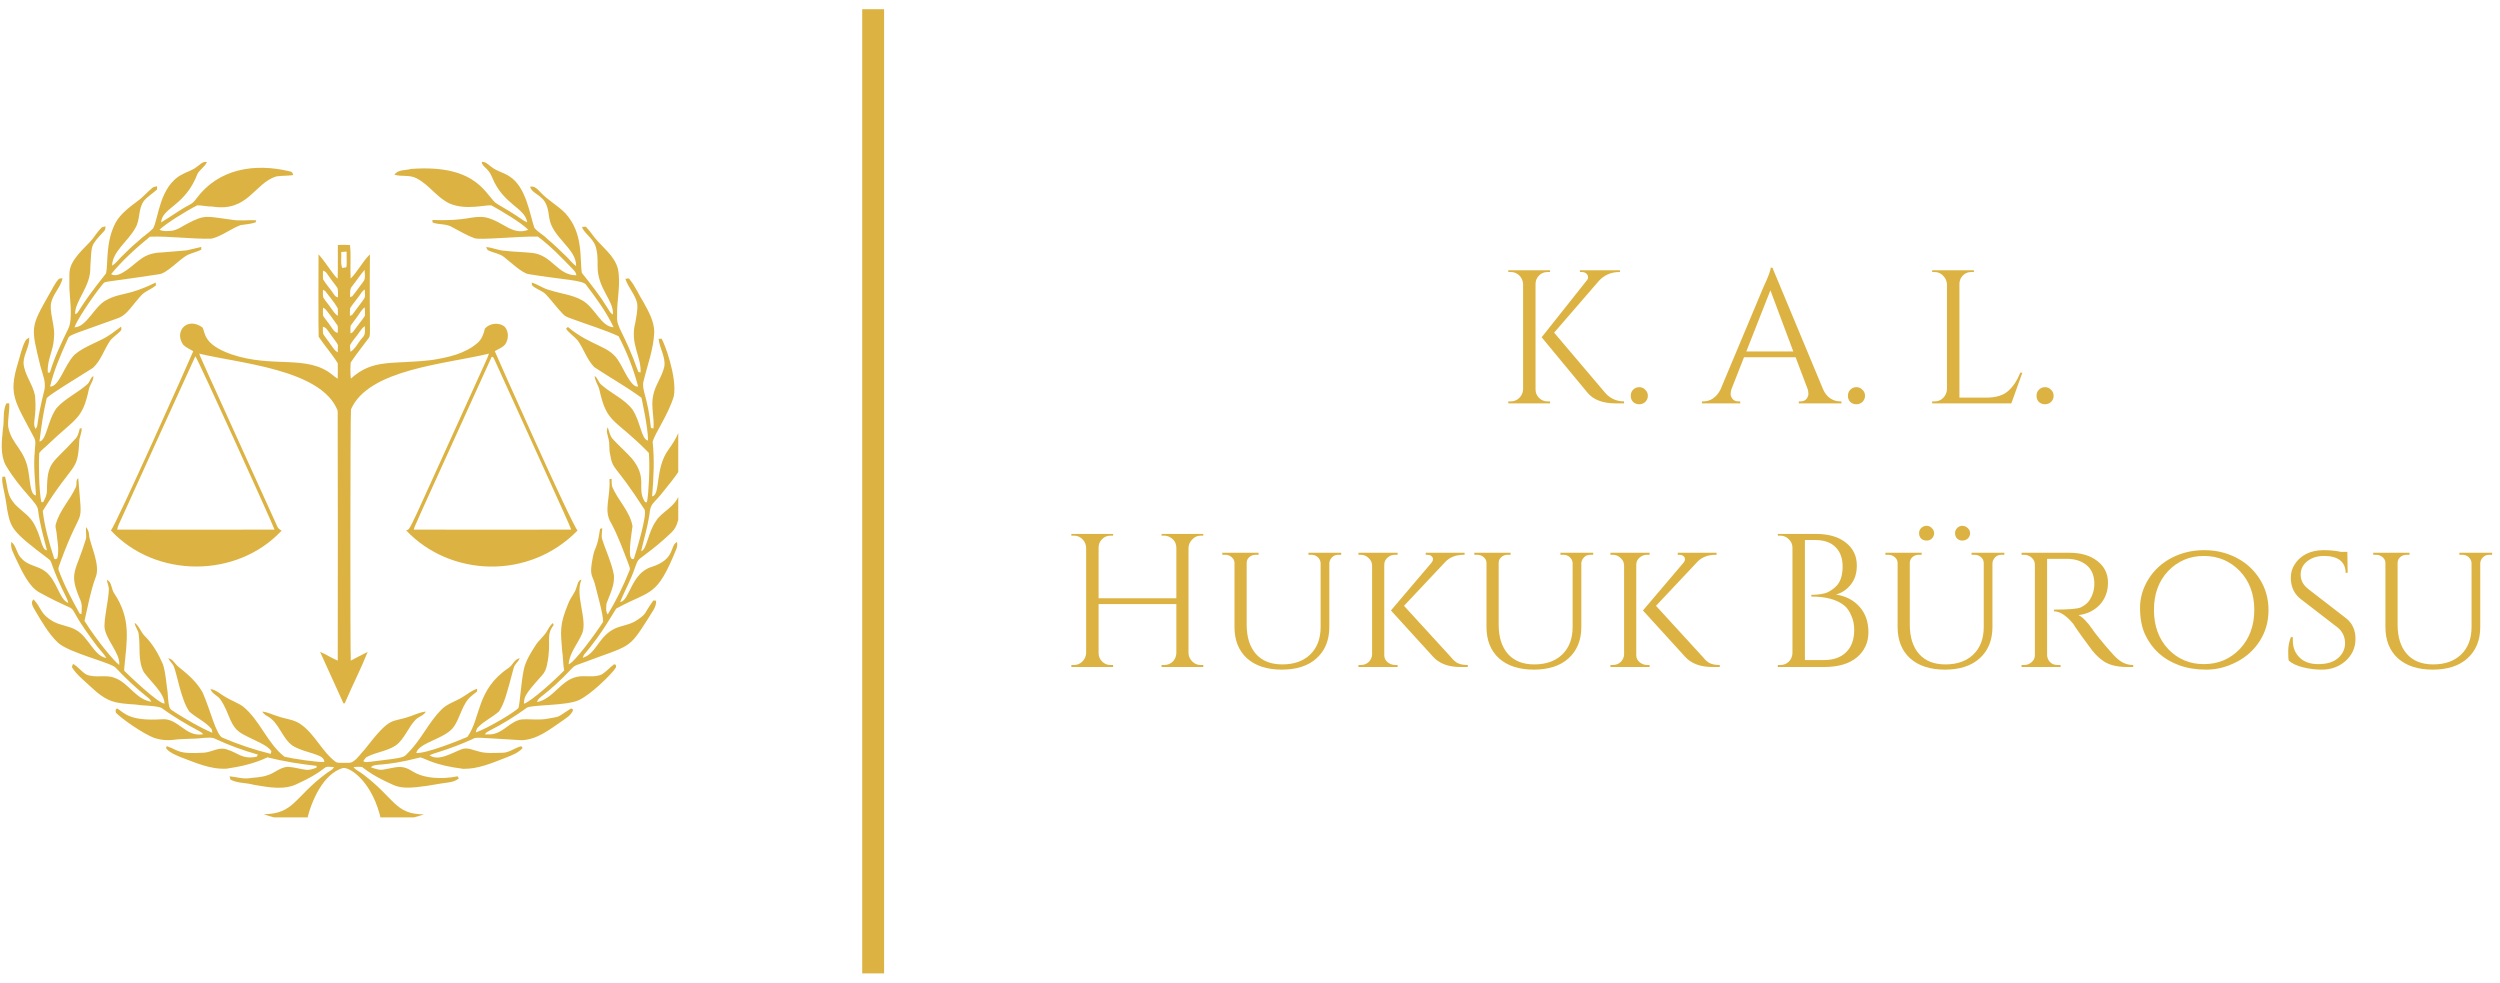
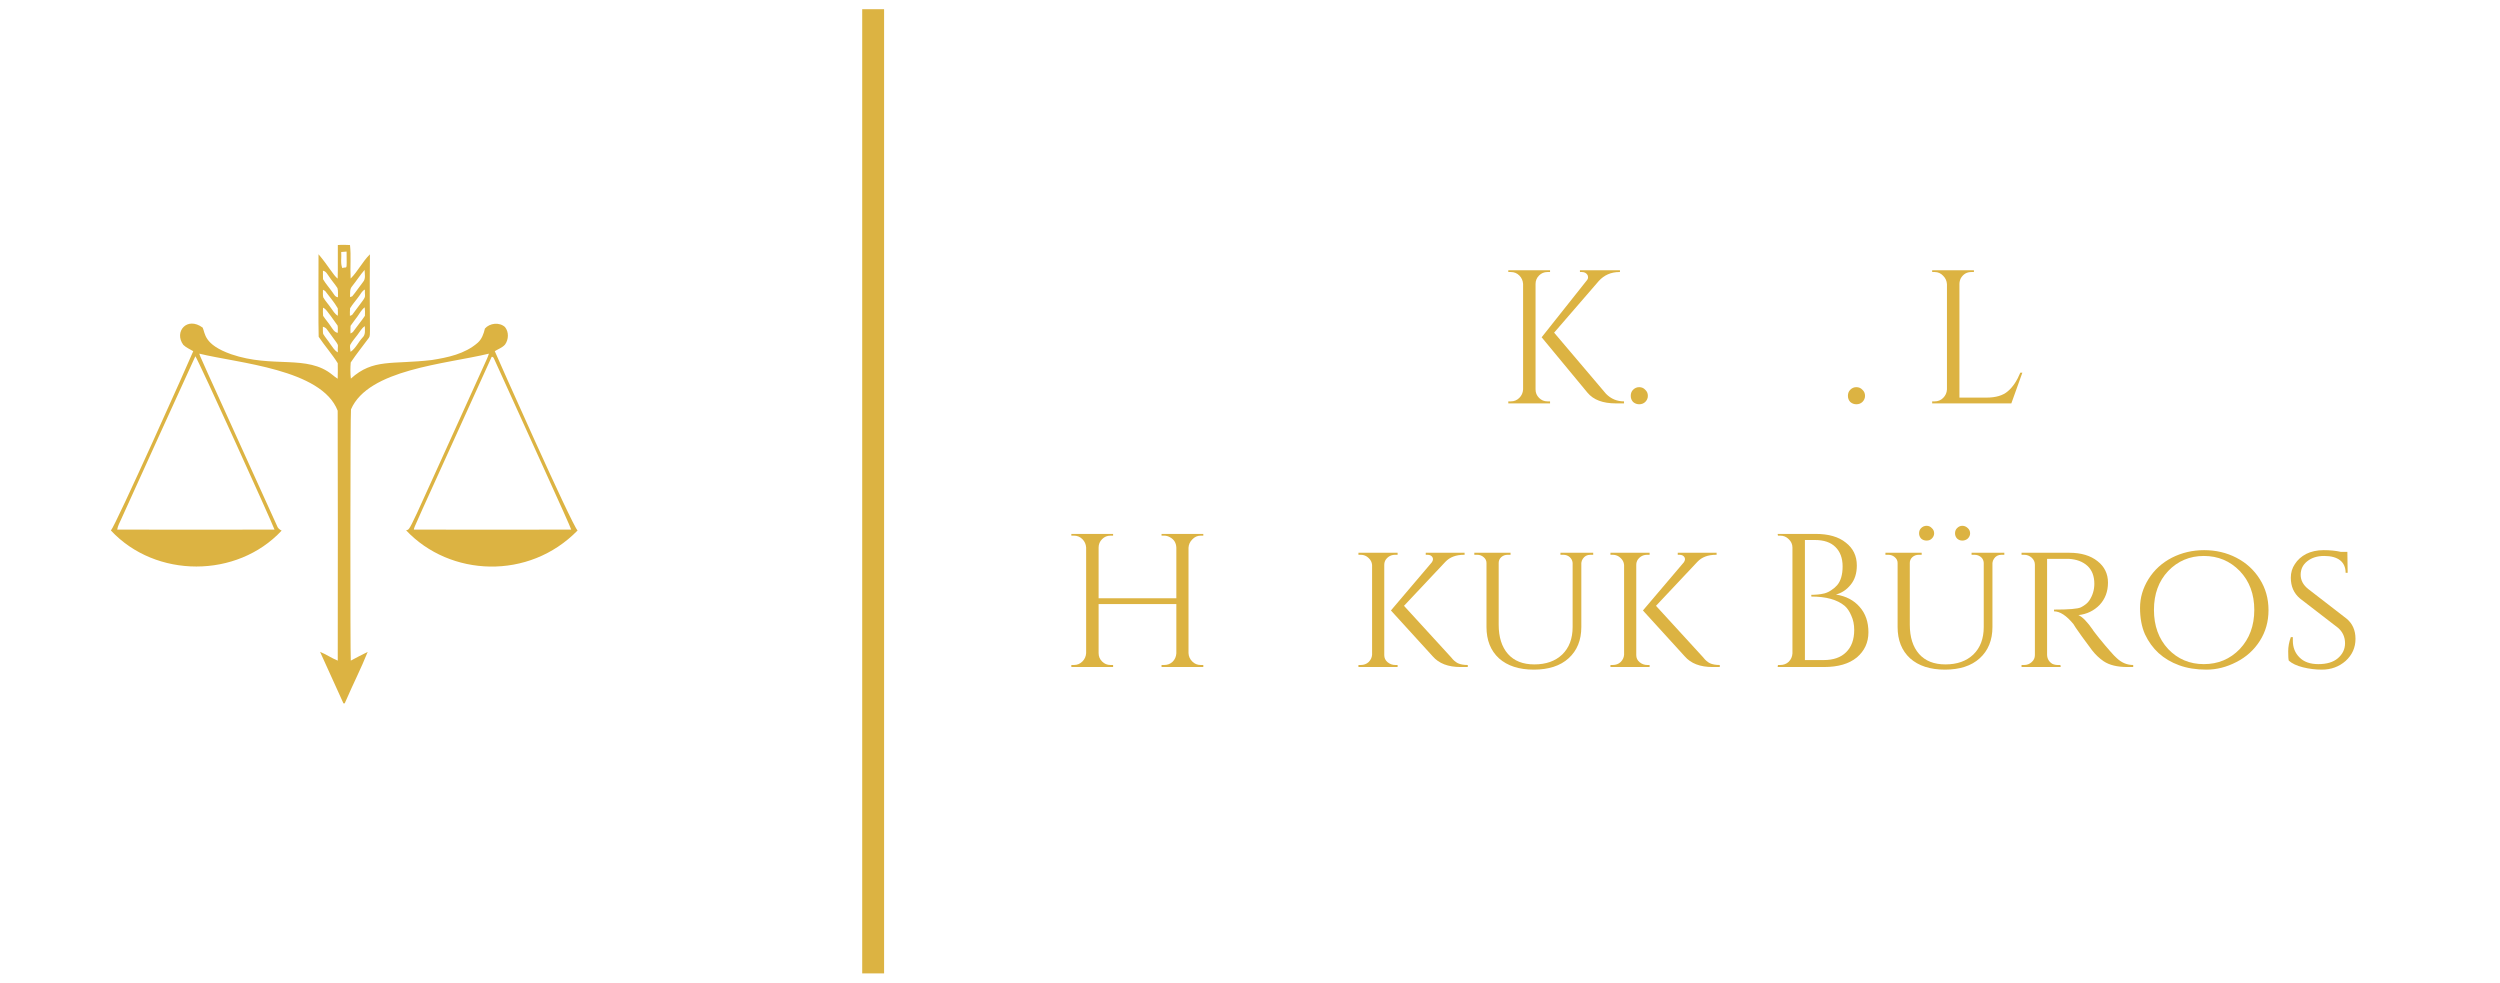
<svg xmlns="http://www.w3.org/2000/svg" zoomAndPan="magnify" preserveAspectRatio="xMidYMid meet" version="1.0" viewBox="0.15 29.16 134.7 52.95">
  <defs>
    <g />
    <clipPath id="5c364e99a2">
      <path d="M 0.148 37.832 L 36.695 37.832 L 36.695 73.203 L 0.148 73.203 Z M 0.148 37.832 " clip-rule="nonzero" />
    </clipPath>
    <clipPath id="4e7c43a29c">
      <path d="M 128 58 L 134.852 58 L 134.852 66 L 128 66 Z M 128 58 " clip-rule="nonzero" />
    </clipPath>
  </defs>
  <g clip-path="url(#5c364e99a2)">
-     <path fill="#dcb342" d="M 10.758 38.145 C 10.926 38.035 11.074 37.836 11.301 37.891 C 11.184 38.148 10.922 38.289 10.789 38.531 C 10.125 40.273 8.891 40.328 8.828 41.145 C 9.332 40.848 9.801 40.488 10.324 40.215 C 10.492 40.137 10.633 40.008 10.734 39.855 C 11.914 38.258 13.855 37.926 15.785 38.398 C 15.891 38.41 15.926 38.504 15.949 38.594 C 15.648 38.637 15.344 38.621 15.047 38.664 C 13.848 39.02 13.527 40.602 11.586 40.289 C 11.316 40.297 11.051 40.219 10.781 40.223 C 10.199 40.512 9.02 41.25 8.746 41.539 C 8.941 41.641 9.168 41.609 9.379 41.598 C 9.711 41.559 9.977 41.344 10.266 41.199 C 11.219 40.699 11.281 40.828 12.562 40.988 C 13.023 41.082 13.496 41.004 13.957 41.027 C 13.949 41.055 13.934 41.113 13.922 41.141 C 13.66 41.234 13.383 41.246 13.113 41.289 C 12.57 41.492 12.109 41.883 11.543 42.02 C 10.434 42.047 9.332 41.875 8.227 41.914 C 7.477 42.527 6.754 43.18 6.137 43.93 C 6.59 44.219 7.391 43.332 7.758 43.102 C 8.074 42.867 8.473 42.77 8.859 42.762 C 10.832 42.59 9.773 42.73 10.996 42.465 C 10.992 42.504 10.992 42.578 10.992 42.617 C 10.75 42.734 10.488 42.789 10.246 42.902 C 9.801 43.145 9.16 43.879 8.727 43.934 C 5.484 44.434 5.867 44.273 5.668 44.492 C 5.039 45.266 4.25 46.496 4.164 46.797 C 4.812 46.789 5.238 45.66 5.867 45.336 C 6.656 44.898 7.012 45.137 8.535 44.383 C 8.543 44.422 8.551 44.496 8.555 44.531 C 8.316 44.75 7.98 44.832 7.762 45.074 C 7.25 45.633 7.008 46.105 6.547 46.289 C 3.703 47.32 3.918 47.168 3.777 47.484 C 3.41 48.297 3.051 49.121 2.848 49.988 C 3.34 50.008 3.609 48.84 4.164 48.273 C 4.742 47.773 5.512 47.598 6.129 47.16 C 6.316 47.031 6.488 46.887 6.676 46.758 C 6.68 46.836 6.719 46.926 6.648 46.984 C 6.469 47.191 6.211 47.324 6.059 47.555 C 5.75 48.02 5.582 48.59 5.164 48.977 C 4.383 49.48 2.855 50.387 2.668 50.613 C 2.48 51.379 2.375 52.164 2.277 52.949 C 2.66 52.902 2.711 51.797 3.203 51.141 C 3.676 50.609 4.352 50.324 4.871 49.848 C 5.004 49.727 5.012 49.512 5.18 49.422 C 5.199 49.688 4.984 49.887 4.938 50.137 C 4.586 51.793 4.23 51.672 2.734 53.113 C 2.582 53.266 2.395 53.387 2.266 53.566 C 2.227 54.074 2.246 55.625 2.379 56.215 L 2.473 56.215 C 2.586 56.023 2.684 55.809 2.68 55.582 C 2.688 53.98 2.992 54.16 4.16 52.855 C 4.34 52.703 4.395 52.469 4.445 52.254 C 4.473 52.246 4.52 52.23 4.543 52.223 C 4.578 52.48 4.418 52.707 4.418 52.961 C 4.332 54.641 4.129 53.996 2.453 56.691 C 2.555 57.555 2.797 58.402 3.062 59.23 C 3.082 59.34 3.254 59.277 3.25 59.188 C 3.34 58.742 3.234 58.293 3.195 57.848 C 3.18 57.695 3.102 57.535 3.164 57.383 C 3.367 56.648 3.926 56.094 4.234 55.41 C 4.312 55.262 4.207 55.023 4.367 54.93 C 4.602 57.895 4.633 56.059 3.363 59.562 C 3.336 59.66 3.277 59.762 3.305 59.863 C 3.602 60.684 4.02 61.457 4.441 62.219 C 4.465 62.227 4.512 62.242 4.535 62.25 C 4.559 61.992 4.586 61.719 4.473 61.477 C 3.832 59.988 4.227 60.016 4.773 58.223 C 4.832 58.004 4.746 57.777 4.797 57.559 C 4.879 57.684 4.945 57.82 4.949 57.973 C 4.984 58.48 5.59 59.598 5.301 60.273 C 5.02 61.031 4.887 61.832 4.703 62.613 C 5.336 63.629 6.316 64.812 6.574 64.988 C 6.641 64.34 5.801 63.59 5.777 62.902 C 5.793 62.258 5.973 61.625 6.012 60.98 C 6.039 60.777 5.93 60.594 5.906 60.395 C 6.176 60.52 6.145 60.883 6.289 61.105 C 7.23 62.508 6.988 63.633 6.852 65.094 C 6.855 65.172 6.805 65.277 6.883 65.34 C 7.121 65.574 8.695 67.078 9.012 67.07 C 9.02 66.516 8.234 65.852 7.898 65.375 C 7.562 64.742 7.723 64.004 7.621 63.324 C 7.605 63.102 7.418 62.941 7.41 62.719 C 7.664 62.902 7.738 63.234 7.965 63.445 C 8.395 63.871 8.695 64.41 8.934 64.961 C 9.082 65.441 9.102 65.945 9.18 66.441 C 9.246 67.516 9.305 67.324 9.609 67.559 C 10.246 67.957 10.898 68.344 11.59 68.645 C 11.57 68.57 11.586 68.48 11.531 68.418 C 11.203 68.035 10.723 67.836 10.355 67.504 C 9.914 66.898 9.691 65.488 9.508 65.047 C 9.426 64.898 9.297 64.781 9.215 64.633 C 9.426 64.652 9.535 64.855 9.668 64.996 C 9.828 65.184 10.625 65.66 11.074 66.484 C 11.484 67.406 11.793 68.77 12.145 68.91 C 12.984 69.266 13.852 69.562 14.738 69.777 C 14.746 69.742 14.762 69.672 14.773 69.637 C 14.551 69.281 13.852 69.066 13.207 68.703 C 12.504 68.309 12.551 67.617 12.039 66.867 C 11.898 66.633 11.578 66.559 11.488 66.285 C 11.805 66.328 12.031 66.574 12.305 66.719 C 12.609 66.906 12.953 67.02 13.246 67.227 C 14.164 67.977 14.543 69.195 15.473 69.93 C 15.848 70.027 17.355 70.258 17.625 70.211 C 17.621 69.762 16.648 69.773 15.938 69.352 C 15.324 68.941 15.203 68.074 14.531 67.734 C 14.43 67.676 14.34 67.598 14.277 67.5 C 14.57 67.523 14.832 67.672 15.113 67.75 C 15.512 67.898 15.961 67.918 16.32 68.16 C 17.117 68.695 17.484 69.656 18.254 70.223 C 18.383 70.285 18.535 70.25 18.676 70.262 C 18.844 70.246 19.039 70.301 19.18 70.184 C 19.438 70.02 19.59 69.75 19.801 69.539 C 21.254 67.664 21.191 68.137 22.25 67.754 C 22.531 67.66 22.801 67.527 23.094 67.5 C 22.984 67.715 22.715 67.766 22.551 67.93 C 22.141 68.344 21.965 68.949 21.492 69.312 C 21.031 69.629 20.453 69.676 19.961 69.922 C 19.848 69.965 19.789 70.074 19.723 70.168 C 19.855 70.273 20.023 70.195 20.176 70.195 C 22.098 69.965 21.875 69.969 22.133 69.723 C 22.836 69.031 23.234 68.094 23.93 67.395 C 24.242 67.078 24.684 66.957 25.055 66.73 C 25.32 66.574 25.559 66.363 25.859 66.27 C 25.859 66.305 25.855 66.383 25.852 66.418 C 25.625 66.598 25.375 66.77 25.238 67.031 C 24.988 67.422 24.887 67.887 24.629 68.277 C 24.203 68.965 22.715 69.152 22.578 69.73 C 23.078 69.777 24.844 69.078 25.336 68.863 C 26.07 67.832 25.805 66.324 27.547 65.152 C 27.777 65.008 27.859 64.668 28.156 64.629 C 28.074 64.82 27.879 64.945 27.828 65.148 C 27.438 66.609 27.328 67.047 27.039 67.488 C 26.684 67.812 26.215 68.008 25.887 68.367 C 25.824 68.438 25.809 68.535 25.785 68.625 C 26.484 68.379 27.945 67.488 28.086 67.301 C 28.168 67.027 28.219 65.984 28.367 65.258 C 28.465 64.785 28.727 64.367 28.984 63.965 C 29.168 63.656 29.48 63.441 29.648 63.121 C 29.723 62.977 29.816 62.836 29.941 62.727 C 29.953 62.754 29.973 62.809 29.98 62.84 C 29.527 63.43 29.891 63.715 29.625 64.973 C 29.586 65.203 29.484 65.422 29.32 65.59 C 28.359 66.645 28.402 66.738 28.379 67.078 C 28.77 66.957 30.043 65.805 30.551 65.281 C 30.473 64.934 30.5 64.574 30.438 64.227 C 30.363 63.18 30.273 62.863 30.781 61.645 C 30.898 61.348 31.133 61.109 31.215 60.797 C 31.281 60.648 31.285 60.422 31.48 60.391 C 31.117 61.215 31.809 62.531 31.523 63.277 C 31.293 63.84 30.832 64.324 30.789 64.953 C 31.102 64.852 32.238 63.305 32.645 62.664 C 32.66 62.285 32.289 60.992 32.254 60.828 C 32.086 60.043 31.863 60.312 32.102 59.125 C 32.211 58.586 32.328 58.75 32.48 57.656 C 32.512 57.645 32.566 57.625 32.598 57.617 C 32.598 57.809 32.543 58 32.59 58.191 C 32.785 58.824 33.086 59.426 33.215 60.078 C 33.309 60.645 33.012 61.164 32.828 61.68 C 32.816 61.875 32.77 62.098 32.895 62.266 C 33.352 61.52 33.734 60.73 34.059 59.918 C 34.129 59.789 34.043 59.656 34.008 59.531 C 33.727 58.805 33.461 58.062 33.094 57.371 C 32.641 56.66 33.051 56.012 32.988 54.977 C 33.016 54.969 33.074 54.961 33.105 54.957 C 33.109 55.086 33.102 55.215 33.121 55.344 C 33.418 56.102 34.086 56.688 34.23 57.508 C 34.184 57.922 33.898 59.449 34.301 59.273 C 34.398 58.969 35.062 56.852 34.867 56.598 C 33.246 54.074 33.184 54.566 33.02 53.629 C 32.957 53.363 33.008 53.086 32.941 52.824 C 32.902 52.613 32.785 52.391 32.895 52.184 C 32.977 52.398 33.004 52.645 33.168 52.816 C 33.5 53.18 33.875 53.504 34.203 53.871 C 35.066 54.93 34.445 55.457 34.875 56.16 C 34.902 56.223 34.945 56.242 35.008 56.211 C 35.094 55.809 35.18 54.32 35.109 53.562 C 33.266 51.668 32.863 52.043 32.449 50.176 C 32.391 49.914 32.203 49.695 32.191 49.418 C 32.371 49.531 32.387 49.766 32.551 49.891 C 33.086 50.367 33.789 50.648 34.23 51.227 C 34.672 51.902 34.707 52.848 35.066 52.895 C 35.07 52.176 34.719 50.652 34.715 50.594 C 33.898 49.992 33.008 49.5 32.168 48.941 C 31.77 48.531 31.605 47.965 31.281 47.508 C 31.082 47.281 30.828 47.117 30.648 46.875 C 30.68 46.84 30.715 46.809 30.746 46.777 C 32.074 47.875 33.012 47.746 33.523 48.684 C 33.719 48.961 34.152 50.066 34.531 49.984 C 34.289 49.047 33.926 48.137 33.48 47.277 C 32.703 46.918 31.871 46.676 31.066 46.375 C 30.871 46.297 30.641 46.254 30.492 46.09 C 30.164 45.758 29.891 45.371 29.57 45.031 C 29.375 44.828 29.086 44.754 28.863 44.578 C 28.797 44.539 28.812 44.449 28.797 44.383 C 29.137 44.48 29.426 44.715 29.773 44.793 C 30.344 44.98 30.961 45.035 31.496 45.328 C 32.219 45.723 32.52 46.762 33.211 46.793 C 32.824 45.973 32.277 45.23 31.73 44.508 C 31.582 44.25 30.496 44.238 28.629 43.93 C 28.273 43.871 27.676 43.297 27.301 43.004 C 27.062 42.816 26.75 42.789 26.48 42.66 C 26.398 42.629 26.371 42.543 26.34 42.473 C 26.691 42.492 27.016 42.664 27.367 42.672 C 27.867 42.734 28.371 42.734 28.871 42.793 C 29.918 42.938 30.195 43.996 31.199 43.992 C 31.203 43.852 31.094 43.754 31.008 43.656 C 30.41 43.043 29.816 42.418 29.129 41.906 C 27.977 41.891 25.996 42.109 25.707 41.992 C 25.297 41.844 24.926 41.613 24.539 41.414 C 24.219 41.203 23.812 41.277 23.461 41.152 C 23.457 41.117 23.449 41.047 23.445 41.012 C 25.371 41.086 25.531 40.758 26.316 40.871 C 27.289 41.098 27.734 41.863 28.613 41.543 C 28.285 41.18 27.055 40.461 26.629 40.227 C 26.348 40.18 25.258 40.508 24.371 40.125 C 23.684 39.801 23.266 39.105 22.59 38.766 C 22.223 38.566 21.793 38.691 21.402 38.574 C 21.598 38.281 22.004 38.348 22.301 38.262 C 26.035 37.984 26.348 39.84 26.957 40.16 C 27.41 40.422 27.855 40.688 28.281 40.988 C 28.367 41.051 28.457 41.102 28.555 41.137 C 28.445 40.352 27.262 40.188 26.668 38.719 C 26.461 38.188 26.125 38.168 26.105 37.879 C 26.328 37.863 26.469 38.047 26.637 38.16 C 26.922 38.391 27.293 38.453 27.594 38.66 C 28.496 39.211 28.699 40.727 28.941 41.434 C 29.129 41.672 29.418 41.801 29.625 42.02 C 30.004 42.332 30.355 42.684 30.711 43.023 C 30.867 43.184 31.004 43.367 31.191 43.496 C 31.219 42.551 29.895 41.969 29.742 40.887 C 29.691 40.496 29.629 40.051 29.293 39.797 C 29.102 39.602 28.789 39.5 28.711 39.223 C 28.977 39.156 29.141 39.391 29.305 39.555 C 29.695 39.961 30.203 40.234 30.598 40.637 C 31.609 41.719 31.379 43.156 31.5 43.863 C 31.984 44.469 32.465 45.074 32.871 45.734 C 32.961 45.867 33.02 46.031 33.176 46.105 C 33.219 45.32 32.348 44.727 32.348 43.508 C 32.352 43.129 32.352 42.742 32.223 42.383 C 32.074 41.98 31.547 41.652 31.516 41.383 C 31.582 41.379 31.648 41.375 31.715 41.375 C 31.875 41.543 32.023 41.73 32.156 41.922 C 32.594 42.48 33.238 42.91 33.438 43.621 C 33.621 44.465 33.371 45.324 33.402 46.176 C 33.344 46.816 33.754 46.98 34.543 49.199 C 34.574 49.207 34.633 49.223 34.664 49.23 C 34.711 48.363 34.078 47.684 34.383 46.531 C 34.438 46.188 34.527 45.836 34.477 45.484 C 34.359 45.008 33.996 44.645 33.844 44.184 C 33.914 44.184 34.016 44.125 34.066 44.199 C 34.383 44.582 34.57 45.047 34.832 45.461 C 35.102 45.953 35.395 46.469 35.402 47.047 C 35.367 47.973 35.027 48.844 34.816 49.734 C 34.715 50.164 35.062 50.594 35.223 52.215 C 35.254 52.223 35.324 52.242 35.359 52.25 C 35.414 51.652 35.211 51.055 35.344 50.461 C 35.449 49.91 35.828 49.453 35.945 48.902 C 36.02 48.379 35.68 47.922 35.637 47.41 C 35.676 47.41 35.758 47.41 35.797 47.41 C 35.941 47.617 36.641 49.461 36.457 50.504 C 36.152 51.527 35.43 52.5 35.316 52.965 C 35.418 53.945 35.367 54.93 35.285 55.902 C 35.746 55.859 35.426 54.383 36.168 53.387 C 37.176 51.977 36.652 51.93 36.75 50.887 C 36.789 50.887 36.863 50.895 36.902 50.898 C 37.047 51.336 37.031 51.801 37.066 52.258 C 37.141 52.645 37.121 53.043 37.121 53.438 C 37.152 54.145 36.457 54.934 35.93 55.594 C 35.316 56.391 35.203 56.215 35.137 56.918 C 35.035 57.574 34.84 58.211 34.695 58.855 C 34.996 58.801 35.059 57.84 35.492 57.238 C 35.777 56.738 36.555 56.48 36.754 55.77 C 36.836 55.473 36.859 55.164 36.957 54.875 C 37.004 54.789 37.141 54.867 37.121 54.953 C 37.066 55.473 36.906 55.977 36.863 56.496 C 36.566 57.695 36.633 57.582 35.91 58.234 C 35.512 58.598 35.074 58.918 34.648 59.242 C 34.469 59.367 34.426 59.59 34.352 59.777 C 34.141 60.406 33.812 60.984 33.562 61.594 C 34.07 61.562 34.145 60.027 35.266 59.703 C 36.562 59.281 36.219 58.574 36.625 58.363 C 36.656 58.492 36.641 58.629 36.586 58.754 C 35.52 61.387 35.246 60.914 33.348 61.953 C 33.27 62.051 32.609 63.285 31.609 64.445 C 31.594 64.484 31.562 64.562 31.547 64.602 C 32.312 64.367 32.387 63.414 33.336 63 C 33.703 62.855 34.113 62.812 34.445 62.59 C 35.047 62.184 34.801 62.277 35.352 61.516 C 35.391 61.52 35.465 61.52 35.5 61.523 C 35.527 61.891 35.246 62.168 35.082 62.473 C 33.977 64.207 34.164 63.883 31.484 64.898 C 31.32 64.961 31.137 64.996 31.008 65.129 C 29.52 66.707 29.145 66.68 29.09 66.988 C 29.961 66.809 30.352 65.828 31.215 65.633 C 31.664 65.523 32.152 65.699 32.582 65.492 C 32.816 65.348 32.996 65.133 33.215 64.969 C 33.328 64.895 33.383 65.082 33.316 65.152 C 33.113 65.484 31.949 66.617 31.328 66.887 C 30.684 67.191 28.766 67.125 28.531 67.297 C 27.906 67.75 27.25 68.16 26.562 68.508 C 26.453 68.566 26.336 68.617 26.273 68.727 C 26.445 68.73 26.621 68.746 26.785 68.695 C 27.336 68.555 27.688 68 28.262 67.922 C 28.734 67.891 29.211 67.977 29.676 67.879 C 30.422 67.734 30.047 67.879 30.922 67.328 C 30.949 67.344 31.004 67.383 31.035 67.398 C 30.934 67.707 30.629 67.863 30.383 68.043 C 29.742 68.484 29.074 69.012 28.258 69.043 C 25.773 68.902 25.824 68.855 25.586 68.992 C 25.016 69.254 24.426 69.473 23.832 69.664 C 23.648 69.727 23.461 69.77 23.293 69.855 C 23.797 70.215 24.574 69.676 25.062 69.516 C 25.359 69.426 25.652 69.578 25.938 69.648 C 26.344 69.766 26.77 69.727 27.188 69.719 C 27.574 69.734 27.871 69.453 28.234 69.367 C 28.254 69.391 28.293 69.438 28.312 69.461 C 28.086 69.719 27.75 69.848 27.438 69.969 C 26.695 70.258 25.938 70.594 25.121 70.586 C 23.559 70.391 23.145 70.062 22.801 69.969 C 20.648 70.523 20.367 70.246 20.133 70.504 C 20.367 70.578 20.613 70.684 20.863 70.613 C 21.242 70.562 21.637 70.402 22.02 70.539 C 22.227 70.605 22.395 70.75 22.594 70.836 C 23.016 71.043 23.824 71.184 24.805 70.988 C 24.824 71.016 24.859 71.07 24.875 71.098 C 24.609 71.324 24.242 71.32 23.914 71.375 C 21.672 71.781 21.621 71.574 20.852 71.223 C 20.43 71.02 20.027 70.777 19.66 70.488 C 19.504 70.465 19.352 70.48 19.195 70.488 C 19.324 70.664 19.543 70.738 19.707 70.875 C 21.449 72.188 21.406 73.027 22.996 73.039 C 22.262 73.293 21.473 73.422 20.691 73.379 C 20.262 71.352 19.055 70.488 18.625 70.539 C 17.574 70.855 16.934 72.273 16.676 73.387 C 15.891 73.406 15.102 73.301 14.363 73.031 C 16.02 73.008 16 72.102 17.758 70.812 C 17.887 70.707 18.074 70.652 18.141 70.488 C 17.969 70.496 17.766 70.418 17.625 70.551 C 17.199 70.883 16.723 71.141 16.23 71.363 C 15.488 71.766 14.613 71.574 13.824 71.445 C 13.41 71.324 12.949 71.375 12.562 71.16 C 12.547 71.102 12.531 71.047 12.523 70.988 C 12.852 71.016 13.176 71.125 13.508 71.098 C 13.859 71.047 14.223 71.051 14.562 70.93 C 14.945 70.82 15.246 70.492 15.66 70.477 C 15.992 70.492 16.316 70.598 16.645 70.637 C 16.84 70.66 17.02 70.582 17.199 70.527 C 17.203 70.5 17.211 70.449 17.211 70.426 C 16.32 70.324 15.43 70.188 14.559 69.965 C 13.867 70.297 13.105 70.469 12.348 70.578 C 11.461 70.621 10.641 70.234 9.828 69.934 C 9.59 69.824 9.328 69.727 9.145 69.531 C 9.07 69.473 9.098 69.32 9.211 69.391 C 9.797 69.598 9.727 69.809 11.18 69.711 C 11.574 69.672 11.957 69.395 12.359 69.535 C 12.992 69.719 13.172 70.086 13.977 69.934 C 13.992 69.902 14.027 69.844 14.047 69.816 C 13.27 69.602 12.508 69.324 11.773 68.98 C 11.562 68.863 11.312 68.914 11.082 68.922 C 10.555 68.988 10.02 68.949 9.496 69.023 C 9.164 69.062 8.82 69.035 8.504 68.934 C 7.855 68.711 6.605 67.805 6.402 67.566 C 6.367 67.496 6.359 67.324 6.477 67.34 C 6.84 67.562 7.109 68.027 8.863 67.914 C 9.758 67.832 10.137 68.898 11.102 68.719 C 11.047 68.656 10.98 68.602 10.906 68.566 C 10.188 68.184 9.488 67.766 8.828 67.289 C 8.391 67.156 7.918 67.199 7.469 67.121 C 6.32 67.047 5.941 67.016 4.996 66.125 C 4.656 65.797 4.266 65.512 4.023 65.102 C 4.035 65.059 4.066 64.973 4.082 64.93 C 4.363 65.074 4.539 65.359 4.816 65.508 C 5.301 65.711 5.844 65.488 6.328 65.684 C 7.09 65.953 7.473 66.859 8.309 66.969 C 8.266 66.891 8.211 66.816 8.137 66.762 C 7.516 66.266 6.93 65.723 6.387 65.141 C 6.164 64.867 3.863 64.34 3.27 63.785 C 2.746 63.281 2.391 62.641 2.023 62.023 C 1.926 61.848 1.773 61.621 1.957 61.453 C 2.383 61.895 2.301 62.242 3.023 62.648 C 3.406 62.863 3.871 62.879 4.25 63.105 C 4.926 63.48 5.211 64.508 5.883 64.613 C 5.746 64.387 5.555 64.203 5.391 63.992 C 3.121 60.988 5.121 62.637 2.262 61.074 C 1.727 60.773 1.379 60.043 1.008 59.266 C 0.887 58.977 0.684 58.688 0.766 58.355 C 1.051 58.594 1.047 59.035 1.336 59.273 C 1.668 59.645 2.211 59.648 2.586 59.945 C 3.23 60.426 3.332 61.457 3.828 61.645 C 3.809 61.559 3.789 61.477 3.746 61.398 C 2.852 59.621 2.98 59.406 2.777 59.285 C 0.738 57.758 0.734 57.602 0.535 56.609 C 0.395 55.531 0.215 55.184 0.281 54.844 C 0.316 54.844 0.387 54.844 0.422 54.84 C 0.547 55.289 0.531 55.793 0.832 56.172 C 1.137 56.605 1.648 56.84 1.926 57.289 C 2.402 58.055 2.352 58.773 2.68 58.812 C 2.496 58.09 2.285 57.371 2.199 56.633 C 2.168 56.227 1.289 55.621 0.461 54.234 C 0.148 53.637 0.25 52.934 0.305 52.289 C 0.391 51.828 0.285 51.328 0.488 50.895 C 0.527 50.895 0.605 50.891 0.645 50.891 C 0.676 51.316 0.559 51.73 0.59 52.152 C 0.785 53.172 1.535 53.352 1.703 54.707 C 1.781 55.176 1.797 55.848 2.09 55.848 C 2.043 55.062 1.945 54.277 2.023 53.488 C 2.02 53.234 2.121 52.953 1.977 52.719 C 0.949 50.77 0.598 50.434 1.109 48.746 C 1.238 48.336 1.316 47.91 1.516 47.527 C 1.559 47.441 1.648 47.398 1.723 47.348 C 1.758 47.824 1.418 48.246 1.418 48.723 C 1.465 49.363 1.926 49.867 2.039 50.484 C 2.145 51.688 1.863 51.934 2.07 52.27 C 2.242 52.059 2.074 52.027 2.543 50.172 C 2.637 49.73 2.438 49.309 2.328 48.891 C 1.805 46.754 1.789 46.809 2.789 45.035 C 2.965 44.75 3.094 44.426 3.328 44.18 C 3.391 44.164 3.453 44.152 3.52 44.152 C 3.414 44.68 2.93 45.055 2.887 45.602 C 2.859 46.207 3.137 46.789 3.055 47.395 C 3.035 48.027 2.66 48.602 2.73 49.242 C 2.758 49.238 2.812 49.23 2.84 49.227 C 3.082 48.41 3.457 47.637 3.828 46.875 C 4.105 46.316 3.875 45.043 3.887 44.551 C 3.906 43.629 3.715 43.469 4.969 42.223 C 5.223 41.969 5.383 41.637 5.652 41.402 C 5.715 41.383 5.777 41.367 5.84 41.359 C 5.824 41.449 5.832 41.555 5.754 41.617 C 4.973 42.453 5.105 42.34 5.016 43.566 C 5.051 44.59 4.184 45.355 4.195 46.082 C 4.438 46.031 4.219 45.949 5.863 43.891 C 5.984 43.395 5.82 42.199 6.387 41.141 C 6.664 40.66 7.125 40.324 7.559 39.996 C 7.852 39.793 8.078 39.508 8.355 39.285 C 8.426 39.223 8.523 39.219 8.613 39.195 C 8.613 39.238 8.613 39.324 8.613 39.367 C 8.383 39.586 8.098 39.742 7.898 39.992 C 7.586 40.422 7.715 41.004 7.441 41.449 C 7.027 42.191 6.219 42.695 6.188 43.473 C 6.375 43.367 6.5 43.188 6.652 43.035 C 6.953 42.738 7.254 42.434 7.582 42.164 C 7.836 41.914 8.148 41.727 8.398 41.469 C 8.684 40.98 8.73 39.199 9.953 38.562 C 10.215 38.414 10.52 38.34 10.758 38.145 Z M 10.758 38.145 " fill-opacity="1" fill-rule="nonzero" />
-   </g>
+     </g>
  <path fill="#dcb342" d="M 18.352 42.363 C 18.57 42.344 18.789 42.352 19.008 42.363 C 19.074 42.961 19.008 43.566 19.043 44.168 C 19.438 43.773 19.684 43.25 20.082 42.863 C 20.043 47.172 20.141 47.188 20.027 47.359 C 19.703 47.805 19.352 48.23 19.047 48.691 C 19.023 48.98 19.02 49.273 19.055 49.559 C 20.258 48.469 21.273 48.809 23.41 48.559 C 24.277 48.422 25.199 48.23 25.883 47.633 C 26.109 47.438 26.211 47.148 26.277 46.863 C 26.539 46.562 27.059 46.508 27.359 46.781 C 27.574 47.047 27.559 47.449 27.363 47.723 C 27.215 47.895 26.992 47.965 26.809 48.082 C 26.855 48.207 30.992 57.512 31.27 57.742 C 28.645 60.434 24.391 60.238 22.031 57.734 C 22.309 57.625 21.918 58.332 26.266 48.762 C 26.348 48.582 26.434 48.402 26.492 48.215 C 24.145 48.781 20 49.055 19.062 51.215 C 19.023 51.312 19.016 64.414 19.051 64.754 C 19.352 64.594 19.652 64.434 19.961 64.285 C 19.605 65.176 19.168 66.027 18.789 66.91 C 18.75 66.961 18.746 67.109 18.652 67.051 C 18.238 66.125 17.809 65.207 17.395 64.281 C 17.723 64.414 18.016 64.621 18.348 64.754 C 18.355 62.703 18.355 52.117 18.344 51.289 C 17.477 49.043 12.965 48.73 10.891 48.215 C 10.934 48.383 10.68 47.809 15.074 57.488 C 15.113 57.613 15.207 57.691 15.324 57.75 C 12.926 60.324 8.543 60.336 6.125 57.742 C 6.352 57.539 10.43 48.426 10.562 48.082 C 10.383 47.973 10.18 47.891 10.027 47.742 C 9.508 47.039 10.227 46.188 11.07 46.812 C 11.215 47.121 11.117 47.719 12.605 48.246 C 14.855 49.02 16.695 48.238 18.059 49.355 C 18.152 49.43 18.242 49.504 18.344 49.566 C 18.352 49.289 18.355 49.008 18.348 48.73 C 18.039 48.234 17.645 47.793 17.32 47.305 C 17.297 47.148 17.312 42.879 17.312 42.859 C 17.82 43.453 18.121 44.008 18.344 44.172 C 18.363 43.566 18.344 42.965 18.352 42.363 M 18.535 42.738 C 18.562 43.023 18.48 43.332 18.594 43.605 C 18.863 43.484 18.832 43.852 18.824 42.715 C 18.73 42.723 18.633 42.73 18.535 42.738 M 19.117 44.59 C 18.977 44.746 19.027 44.973 19.008 45.164 C 19.039 45.156 19.098 45.137 19.125 45.129 C 19.332 44.883 19.508 44.613 19.707 44.359 C 19.867 44.18 19.801 43.922 19.793 43.703 C 19.551 43.98 19.352 44.297 19.117 44.59 M 17.551 43.746 C 17.551 43.898 17.547 44.051 17.555 44.203 C 17.703 44.457 17.902 44.672 18.07 44.914 C 18.148 45.02 18.207 45.164 18.359 45.176 C 18.352 45.012 18.379 44.84 18.332 44.68 C 18.195 44.469 18.023 44.277 17.887 44.07 C 17.793 43.945 17.723 43.777 17.551 43.746 M 19.508 45.098 C 19.348 45.328 19.156 45.531 19.012 45.77 C 18.996 45.906 19.004 46.043 19.004 46.18 C 19.031 46.168 19.094 46.141 19.121 46.129 C 19.992 44.938 19.793 45.352 19.809 44.762 C 19.664 44.828 19.598 44.977 19.508 45.098 M 17.551 44.773 C 17.555 44.906 17.535 45.047 17.566 45.18 C 17.684 45.387 17.852 45.562 17.984 45.758 C 18.094 45.906 18.184 46.078 18.352 46.172 C 18.355 46.039 18.363 45.902 18.348 45.77 C 18.156 45.434 17.898 45.145 17.668 44.836 C 17.641 44.82 17.578 44.789 17.551 44.773 M 17.555 45.738 C 17.547 45.883 17.543 46.031 17.559 46.176 C 17.688 46.375 17.852 46.555 17.98 46.754 C 18.078 46.887 18.164 47.066 18.348 47.094 C 18.344 46.965 18.367 46.832 18.34 46.703 C 17.738 45.848 17.691 45.801 17.555 45.738 M 19.406 46.215 C 19.289 46.383 19.152 46.543 19.039 46.715 C 19.027 46.852 19.031 46.992 19.035 47.129 C 19.102 47.094 19.172 47.062 19.207 46.992 C 19.402 46.715 19.625 46.457 19.812 46.176 C 19.824 46.023 19.816 45.871 19.801 45.719 C 19.629 45.844 19.531 46.043 19.406 46.215 M 19.41 47.203 C 19.277 47.383 19.121 47.551 19.016 47.75 C 18.992 47.871 19.027 47.996 19.039 48.117 C 19.316 47.93 19.453 47.598 19.68 47.352 C 19.855 47.191 19.812 46.945 19.805 46.734 C 19.629 46.848 19.535 47.043 19.41 47.203 M 17.547 46.766 C 17.551 46.895 17.539 47.027 17.562 47.152 C 17.68 47.348 17.832 47.516 17.953 47.707 C 18.074 47.863 18.172 48.051 18.352 48.145 C 18.32 47.543 18.543 48 17.77 46.914 C 17.719 46.836 17.637 46.785 17.547 46.766 M 6.684 57.125 C 6.605 57.312 6.496 57.488 6.465 57.695 C 9.289 57.703 12.113 57.699 14.941 57.695 C 14.801 57.293 10.812 48.504 10.676 48.355 C 9.336 51.273 8.016 54.203 6.684 57.125 M 26.641 48.387 C 22.242 58.078 22.48 57.508 22.449 57.695 C 25.277 57.703 28.102 57.699 30.926 57.695 C 30.863 57.461 28.477 52.27 26.785 48.523 C 26.754 48.457 26.73 48.375 26.641 48.387 Z M 26.641 48.387 " fill-opacity="1" fill-rule="nonzero" />
  <g fill="#dcb342" fill-opacity="1">
    <g transform="translate(80.808, 50.895)">
      <g>
        <path d="M 2.719 -0.109 L 2.859 -0.109 L 2.859 0 L 0.609 0 L 0.609 -0.109 L 0.75 -0.109 C 0.926 -0.109 1.078 -0.172 1.203 -0.297 C 1.328 -0.422 1.395 -0.57 1.406 -0.75 L 1.406 -6.438 C 1.395 -6.613 1.328 -6.766 1.203 -6.891 C 1.078 -7.016 0.926 -7.078 0.75 -7.078 L 0.609 -7.078 L 0.609 -7.172 L 2.859 -7.172 L 2.859 -7.078 L 2.719 -7.078 C 2.539 -7.078 2.391 -7.016 2.266 -6.891 C 2.141 -6.766 2.078 -6.613 2.078 -6.438 L 2.078 -0.75 C 2.078 -0.57 2.141 -0.422 2.266 -0.297 C 2.391 -0.172 2.539 -0.109 2.719 -0.109 Z M 6.844 0 L 6.406 0 C 5.707 0 5.195 -0.191 4.875 -0.578 L 2.406 -3.562 L 4.812 -6.594 C 4.875 -6.664 4.906 -6.727 4.906 -6.781 C 4.906 -6.844 4.895 -6.891 4.875 -6.922 C 4.812 -7.023 4.711 -7.078 4.578 -7.078 L 4.469 -7.078 L 4.469 -7.172 L 6.625 -7.172 L 6.625 -7.078 L 6.594 -7.078 C 6.145 -7.078 5.773 -6.914 5.484 -6.594 L 3.078 -3.812 L 5.875 -0.516 C 6.145 -0.242 6.469 -0.109 6.844 -0.109 Z M 6.844 0 " />
      </g>
    </g>
  </g>
  <g fill="#dcb342" fill-opacity="1">
    <g transform="translate(87.546, 50.895)">
      <g>
        <path d="M 1.25 -0.078 C 1.164 0.004 1.055 0.047 0.922 0.047 C 0.797 0.047 0.688 0.004 0.594 -0.078 C 0.508 -0.172 0.469 -0.281 0.469 -0.406 C 0.469 -0.539 0.508 -0.648 0.594 -0.734 C 0.688 -0.828 0.797 -0.875 0.922 -0.875 C 1.055 -0.875 1.164 -0.828 1.25 -0.734 C 1.344 -0.648 1.391 -0.539 1.391 -0.406 C 1.391 -0.281 1.344 -0.172 1.25 -0.078 Z M 1.25 -0.078 " />
      </g>
    </g>
  </g>
  <g fill="#dcb342" fill-opacity="1">
    <g transform="translate(89.381, 50.895)">
      <g />
    </g>
  </g>
  <g fill="#dcb342" fill-opacity="1">
    <g transform="translate(91.945, 50.895)">
      <g>
-         <path d="M 7.344 -0.109 L 7.422 -0.109 L 7.422 0 L 5.125 0 L 5.125 -0.109 L 5.219 -0.109 C 5.352 -0.109 5.457 -0.148 5.531 -0.234 C 5.602 -0.328 5.641 -0.414 5.641 -0.5 C 5.641 -0.582 5.629 -0.664 5.609 -0.75 L 4.953 -2.484 L 2.172 -2.484 L 1.484 -0.734 C 1.461 -0.648 1.453 -0.566 1.453 -0.484 C 1.453 -0.41 1.488 -0.328 1.562 -0.234 C 1.633 -0.148 1.738 -0.109 1.875 -0.109 L 1.969 -0.109 L 1.969 0 L -0.094 0 L -0.094 -0.109 L 0 -0.109 C 0.176 -0.109 0.344 -0.16 0.5 -0.266 C 0.664 -0.379 0.801 -0.539 0.906 -0.75 L 3.219 -6.266 C 3.477 -6.816 3.609 -7.164 3.609 -7.312 L 3.703 -7.312 L 6.438 -0.75 C 6.531 -0.539 6.66 -0.379 6.828 -0.266 C 6.992 -0.16 7.164 -0.109 7.344 -0.109 Z M 2.297 -2.797 L 4.828 -2.797 L 3.594 -6.094 Z M 2.297 -2.797 " />
-       </g>
+         </g>
    </g>
  </g>
  <g fill="#dcb342" fill-opacity="1">
    <g transform="translate(99.247, 50.895)">
      <g>
        <path d="M 1.25 -0.078 C 1.164 0.004 1.055 0.047 0.922 0.047 C 0.797 0.047 0.688 0.004 0.594 -0.078 C 0.508 -0.172 0.469 -0.281 0.469 -0.406 C 0.469 -0.539 0.508 -0.648 0.594 -0.734 C 0.688 -0.828 0.797 -0.875 0.922 -0.875 C 1.055 -0.875 1.164 -0.828 1.25 -0.734 C 1.344 -0.648 1.391 -0.539 1.391 -0.406 C 1.391 -0.281 1.344 -0.172 1.25 -0.078 Z M 1.25 -0.078 " />
      </g>
    </g>
  </g>
  <g fill="#dcb342" fill-opacity="1">
    <g transform="translate(101.082, 50.895)">
      <g />
    </g>
  </g>
  <g fill="#dcb342" fill-opacity="1">
    <g transform="translate(103.646, 50.895)">
      <g>
        <path d="M 0.75 -0.109 C 0.926 -0.109 1.078 -0.172 1.203 -0.297 C 1.328 -0.422 1.395 -0.57 1.406 -0.75 L 1.406 -6.422 C 1.395 -6.598 1.328 -6.75 1.203 -6.875 C 1.078 -7.008 0.926 -7.078 0.75 -7.078 L 0.609 -7.078 L 0.609 -7.172 L 2.859 -7.172 L 2.859 -7.078 L 2.719 -7.078 C 2.477 -7.078 2.289 -6.969 2.156 -6.75 C 2.102 -6.645 2.078 -6.535 2.078 -6.422 L 2.078 -0.312 L 3.531 -0.312 C 4.039 -0.312 4.426 -0.426 4.688 -0.656 C 4.957 -0.883 5.18 -1.219 5.359 -1.656 L 5.469 -1.656 L 4.875 0 L 0.609 0 L 0.609 -0.109 Z M 0.75 -0.109 " />
      </g>
    </g>
  </g>
  <g fill="#dcb342" fill-opacity="1">
    <g transform="translate(109.409, 50.895)">
      <g>
-         <path d="M 1.25 -0.078 C 1.164 0.004 1.055 0.047 0.922 0.047 C 0.797 0.047 0.688 0.004 0.594 -0.078 C 0.508 -0.172 0.469 -0.281 0.469 -0.406 C 0.469 -0.539 0.508 -0.648 0.594 -0.734 C 0.688 -0.828 0.797 -0.875 0.922 -0.875 C 1.055 -0.875 1.164 -0.828 1.25 -0.734 C 1.344 -0.648 1.391 -0.539 1.391 -0.406 C 1.391 -0.281 1.344 -0.172 1.25 -0.078 Z M 1.25 -0.078 " />
-       </g>
+         </g>
    </g>
  </g>
  <g fill="#dcb342" fill-opacity="1">
    <g transform="translate(57.265, 65.099)">
      <g>
        <path d="M 5.609 -0.109 C 5.785 -0.109 5.938 -0.164 6.062 -0.281 C 6.188 -0.406 6.254 -0.555 6.266 -0.734 L 6.266 -3.391 L 2.078 -3.391 L 2.078 -0.75 C 2.078 -0.57 2.141 -0.422 2.266 -0.297 C 2.391 -0.172 2.539 -0.109 2.719 -0.109 L 2.859 -0.109 L 2.859 0 L 0.609 0 L 0.609 -0.109 L 0.75 -0.109 C 0.926 -0.109 1.078 -0.172 1.203 -0.297 C 1.328 -0.422 1.395 -0.57 1.406 -0.75 L 1.406 -6.438 C 1.395 -6.613 1.328 -6.766 1.203 -6.891 C 1.078 -7.016 0.926 -7.078 0.75 -7.078 L 0.609 -7.078 L 0.609 -7.172 L 2.859 -7.172 L 2.859 -7.078 L 2.719 -7.078 C 2.539 -7.078 2.391 -7.016 2.266 -6.891 C 2.141 -6.766 2.078 -6.613 2.078 -6.438 L 2.078 -3.703 L 6.266 -3.703 L 6.266 -6.438 C 6.254 -6.688 6.145 -6.867 5.938 -6.984 C 5.832 -7.047 5.723 -7.078 5.609 -7.078 L 5.469 -7.078 L 5.469 -7.172 L 7.719 -7.172 L 7.719 -7.078 L 7.578 -7.078 C 7.398 -7.078 7.25 -7.008 7.125 -6.875 C 7 -6.75 6.93 -6.598 6.922 -6.422 L 6.922 -0.75 C 6.93 -0.57 7 -0.422 7.125 -0.297 C 7.25 -0.172 7.398 -0.109 7.578 -0.109 L 7.719 -0.109 L 7.719 0 L 5.469 0 L 5.469 -0.109 Z M 5.609 -0.109 " />
      </g>
    </g>
  </g>
  <g fill="#dcb342" fill-opacity="1">
    <g transform="translate(65.602, 65.099)">
      <g>
-         <path d="M 6.812 -6.047 L 6.656 -6.047 C 6.477 -6.047 6.344 -5.973 6.25 -5.828 C 6.207 -5.766 6.18 -5.691 6.172 -5.609 L 6.172 -2.156 C 6.172 -1.445 5.941 -0.883 5.484 -0.469 C 5.035 -0.062 4.41 0.141 3.609 0.141 C 2.816 0.141 2.191 -0.062 1.734 -0.469 C 1.285 -0.883 1.062 -1.445 1.062 -2.156 L 1.062 -5.609 C 1.062 -5.734 1.008 -5.836 0.906 -5.922 C 0.812 -6.004 0.695 -6.047 0.562 -6.047 L 0.406 -6.047 L 0.406 -6.156 L 2.359 -6.156 L 2.359 -6.047 L 2.203 -6.047 C 2.066 -6.047 1.953 -6.004 1.859 -5.922 C 1.766 -5.836 1.719 -5.734 1.719 -5.609 L 1.719 -2.281 C 1.719 -1.613 1.883 -1.086 2.219 -0.703 C 2.551 -0.328 3.023 -0.141 3.641 -0.141 C 4.266 -0.141 4.766 -0.316 5.141 -0.672 C 5.516 -1.035 5.703 -1.531 5.703 -2.156 L 5.703 -5.609 C 5.691 -5.734 5.641 -5.836 5.547 -5.922 C 5.453 -6.004 5.336 -6.047 5.203 -6.047 L 5.047 -6.047 L 5.047 -6.156 L 6.812 -6.156 Z M 6.812 -6.047 " />
-       </g>
+         </g>
    </g>
  </g>
  <g fill="#dcb342" fill-opacity="1">
    <g transform="translate(72.781, 65.099)">
      <g>
        <path d="M 6.453 0 L 6.062 0 C 5.395 0 4.895 -0.191 4.562 -0.578 L 2.312 -3.047 L 4.516 -5.641 C 4.586 -5.742 4.598 -5.836 4.547 -5.922 C 4.492 -6.004 4.406 -6.047 4.281 -6.047 L 4.188 -6.047 L 4.188 -6.156 L 6.281 -6.156 L 6.281 -6.047 L 6.25 -6.047 C 5.82 -6.047 5.488 -5.922 5.25 -5.672 L 3.016 -3.297 L 5.562 -0.516 C 5.676 -0.367 5.797 -0.266 5.922 -0.203 C 6.055 -0.141 6.234 -0.109 6.453 -0.109 Z M 2.547 -0.109 L 2.672 -0.109 L 2.672 0 L 0.562 0 L 0.562 -0.109 L 0.688 -0.109 C 0.852 -0.109 0.992 -0.16 1.109 -0.266 C 1.223 -0.379 1.285 -0.508 1.297 -0.656 L 1.297 -5.5 C 1.285 -5.645 1.223 -5.77 1.109 -5.875 C 0.992 -5.988 0.852 -6.047 0.688 -6.047 L 0.562 -6.047 L 0.562 -6.156 L 2.672 -6.156 L 2.672 -6.047 L 2.547 -6.047 C 2.328 -6.047 2.156 -5.957 2.031 -5.781 C 1.977 -5.695 1.953 -5.602 1.953 -5.5 L 1.953 -0.641 C 1.953 -0.492 2.008 -0.367 2.125 -0.266 C 2.25 -0.16 2.391 -0.109 2.547 -0.109 Z M 2.547 -0.109 " />
      </g>
    </g>
  </g>
  <g fill="#dcb342" fill-opacity="1">
    <g transform="translate(79.18, 65.099)">
      <g>
        <path d="M 6.812 -6.047 L 6.656 -6.047 C 6.477 -6.047 6.344 -5.973 6.25 -5.828 C 6.207 -5.766 6.18 -5.691 6.172 -5.609 L 6.172 -2.156 C 6.172 -1.445 5.941 -0.883 5.484 -0.469 C 5.035 -0.062 4.41 0.141 3.609 0.141 C 2.816 0.141 2.191 -0.062 1.734 -0.469 C 1.285 -0.883 1.062 -1.445 1.062 -2.156 L 1.062 -5.609 C 1.062 -5.734 1.008 -5.836 0.906 -5.922 C 0.812 -6.004 0.695 -6.047 0.562 -6.047 L 0.406 -6.047 L 0.406 -6.156 L 2.359 -6.156 L 2.359 -6.047 L 2.203 -6.047 C 2.066 -6.047 1.953 -6.004 1.859 -5.922 C 1.766 -5.836 1.719 -5.734 1.719 -5.609 L 1.719 -2.281 C 1.719 -1.613 1.883 -1.086 2.219 -0.703 C 2.551 -0.328 3.023 -0.141 3.641 -0.141 C 4.266 -0.141 4.766 -0.316 5.141 -0.672 C 5.516 -1.035 5.703 -1.531 5.703 -2.156 L 5.703 -5.609 C 5.691 -5.734 5.641 -5.836 5.547 -5.922 C 5.453 -6.004 5.336 -6.047 5.203 -6.047 L 5.047 -6.047 L 5.047 -6.156 L 6.812 -6.156 Z M 6.812 -6.047 " />
      </g>
    </g>
  </g>
  <g fill="#dcb342" fill-opacity="1">
    <g transform="translate(86.359, 65.099)">
      <g>
        <path d="M 6.453 0 L 6.062 0 C 5.395 0 4.895 -0.191 4.562 -0.578 L 2.312 -3.047 L 4.516 -5.641 C 4.586 -5.742 4.598 -5.836 4.547 -5.922 C 4.492 -6.004 4.406 -6.047 4.281 -6.047 L 4.188 -6.047 L 4.188 -6.156 L 6.281 -6.156 L 6.281 -6.047 L 6.25 -6.047 C 5.82 -6.047 5.488 -5.922 5.25 -5.672 L 3.016 -3.297 L 5.562 -0.516 C 5.676 -0.367 5.797 -0.266 5.922 -0.203 C 6.055 -0.141 6.234 -0.109 6.453 -0.109 Z M 2.547 -0.109 L 2.672 -0.109 L 2.672 0 L 0.562 0 L 0.562 -0.109 L 0.688 -0.109 C 0.852 -0.109 0.992 -0.16 1.109 -0.266 C 1.223 -0.379 1.285 -0.508 1.297 -0.656 L 1.297 -5.5 C 1.285 -5.645 1.223 -5.77 1.109 -5.875 C 0.992 -5.988 0.852 -6.047 0.688 -6.047 L 0.562 -6.047 L 0.562 -6.156 L 2.672 -6.156 L 2.672 -6.047 L 2.547 -6.047 C 2.328 -6.047 2.156 -5.957 2.031 -5.781 C 1.977 -5.695 1.953 -5.602 1.953 -5.5 L 1.953 -0.641 C 1.953 -0.492 2.008 -0.367 2.125 -0.266 C 2.25 -0.16 2.391 -0.109 2.547 -0.109 Z M 2.547 -0.109 " />
      </g>
    </g>
  </g>
  <g fill="#dcb342" fill-opacity="1">
    <g transform="translate(92.758, 65.099)">
      <g />
    </g>
  </g>
  <g fill="#dcb342" fill-opacity="1">
    <g transform="translate(95.321, 65.099)">
      <g>
        <path d="M 3.109 0 L 0.609 0 L 0.625 -0.109 L 0.75 -0.109 C 0.926 -0.109 1.078 -0.164 1.203 -0.281 C 1.328 -0.406 1.395 -0.555 1.406 -0.734 L 1.406 -6.438 C 1.406 -6.613 1.336 -6.766 1.203 -6.891 C 1.078 -7.016 0.926 -7.078 0.75 -7.078 L 0.625 -7.078 L 0.609 -7.172 L 2.656 -7.172 C 3.352 -7.172 3.895 -7.016 4.281 -6.703 C 4.676 -6.398 4.875 -5.988 4.875 -5.469 C 4.875 -5.051 4.766 -4.707 4.547 -4.438 C 4.328 -4.164 4.062 -3.988 3.75 -3.906 C 4.289 -3.82 4.719 -3.598 5.031 -3.234 C 5.344 -2.879 5.5 -2.426 5.5 -1.875 C 5.5 -1.32 5.289 -0.867 4.875 -0.516 C 4.457 -0.172 3.867 0 3.109 0 Z M 2.078 -0.375 L 3.078 -0.375 C 3.078 -0.375 3.082 -0.375 3.094 -0.375 C 3.613 -0.375 4.016 -0.516 4.297 -0.797 C 4.586 -1.078 4.734 -1.477 4.734 -2 C 4.734 -2.289 4.68 -2.547 4.578 -2.766 C 4.484 -2.992 4.363 -3.172 4.219 -3.297 C 3.82 -3.629 3.223 -3.797 2.422 -3.797 L 2.422 -3.891 C 2.422 -3.891 2.453 -3.891 2.516 -3.891 C 2.578 -3.891 2.66 -3.895 2.766 -3.906 C 2.879 -3.914 3.004 -3.938 3.141 -3.969 C 3.273 -4.008 3.395 -4.066 3.5 -4.141 C 3.613 -4.211 3.719 -4.301 3.812 -4.406 C 4.008 -4.633 4.109 -4.973 4.109 -5.422 C 4.109 -5.867 3.977 -6.219 3.719 -6.469 C 3.469 -6.719 3.098 -6.844 2.609 -6.844 L 2.078 -6.844 Z M 2.078 -0.375 " />
      </g>
    </g>
  </g>
  <g fill="#dcb342" fill-opacity="1">
    <g transform="translate(101.331, 65.099)">
      <g>
        <path d="M 2.906 -6.922 C 2.832 -6.848 2.738 -6.812 2.625 -6.812 C 2.508 -6.812 2.41 -6.848 2.328 -6.922 C 2.254 -7.004 2.219 -7.098 2.219 -7.203 C 2.219 -7.316 2.254 -7.41 2.328 -7.484 C 2.41 -7.566 2.508 -7.609 2.625 -7.609 C 2.738 -7.609 2.832 -7.566 2.906 -7.484 C 2.988 -7.41 3.031 -7.316 3.031 -7.203 C 3.031 -7.098 2.988 -7.004 2.906 -6.922 Z M 4.844 -6.922 C 4.758 -6.848 4.66 -6.812 4.547 -6.812 C 4.441 -6.812 4.348 -6.848 4.266 -6.922 C 4.191 -7.004 4.156 -7.098 4.156 -7.203 C 4.156 -7.316 4.191 -7.41 4.266 -7.484 C 4.348 -7.566 4.441 -7.609 4.547 -7.609 C 4.66 -7.609 4.758 -7.566 4.844 -7.484 C 4.926 -7.41 4.969 -7.316 4.969 -7.203 C 4.969 -7.098 4.926 -7.004 4.844 -6.922 Z M 6.812 -6.047 L 6.656 -6.047 C 6.477 -6.047 6.344 -5.973 6.25 -5.828 C 6.207 -5.766 6.18 -5.691 6.172 -5.609 L 6.172 -2.156 C 6.172 -1.445 5.941 -0.883 5.484 -0.469 C 5.035 -0.062 4.41 0.141 3.609 0.141 C 2.816 0.141 2.191 -0.062 1.734 -0.469 C 1.285 -0.883 1.062 -1.445 1.062 -2.156 L 1.062 -5.609 C 1.062 -5.734 1.008 -5.836 0.906 -5.922 C 0.812 -6.004 0.695 -6.047 0.562 -6.047 L 0.406 -6.047 L 0.406 -6.156 L 2.359 -6.156 L 2.359 -6.047 L 2.203 -6.047 C 2.066 -6.047 1.953 -6.004 1.859 -5.922 C 1.766 -5.836 1.719 -5.734 1.719 -5.609 L 1.719 -2.281 C 1.719 -1.613 1.883 -1.086 2.219 -0.703 C 2.551 -0.328 3.023 -0.141 3.641 -0.141 C 4.266 -0.141 4.766 -0.316 5.141 -0.672 C 5.516 -1.035 5.703 -1.531 5.703 -2.156 L 5.703 -5.609 C 5.691 -5.805 5.586 -5.941 5.391 -6.016 C 5.336 -6.035 5.273 -6.047 5.203 -6.047 L 5.047 -6.047 L 5.047 -6.156 L 6.812 -6.156 Z M 6.812 -6.047 " />
      </g>
    </g>
  </g>
  <g fill="#dcb342" fill-opacity="1">
    <g transform="translate(108.509, 65.099)">
      <g>
        <path d="M 2.484 -5.828 L 1.938 -5.828 L 1.938 -0.656 C 1.945 -0.445 2.039 -0.285 2.219 -0.172 C 2.312 -0.129 2.41 -0.109 2.516 -0.109 L 2.656 -0.109 L 2.672 0 L 0.562 0 L 0.562 -0.109 L 0.703 -0.109 C 0.859 -0.109 0.992 -0.16 1.109 -0.266 C 1.223 -0.367 1.281 -0.492 1.281 -0.641 L 1.281 -5.516 C 1.281 -5.66 1.223 -5.785 1.109 -5.891 C 0.992 -5.992 0.859 -6.047 0.703 -6.047 L 0.562 -6.047 L 0.562 -6.156 L 3.141 -6.156 C 3.773 -6.156 4.281 -6.004 4.656 -5.703 C 5.031 -5.41 5.219 -5.023 5.219 -4.547 C 5.219 -4.066 5.066 -3.664 4.766 -3.344 C 4.461 -3.031 4.082 -2.848 3.625 -2.797 C 3.844 -2.703 4.102 -2.438 4.406 -2 C 4.395 -2 4.508 -1.848 4.75 -1.547 C 5 -1.242 5.195 -1.008 5.344 -0.844 C 5.488 -0.676 5.609 -0.551 5.703 -0.469 C 5.961 -0.227 6.254 -0.109 6.578 -0.109 L 6.578 0 L 6.266 0 C 5.723 0 5.297 -0.102 4.984 -0.312 C 4.754 -0.469 4.547 -0.664 4.359 -0.906 C 4.316 -0.957 4.141 -1.195 3.828 -1.625 C 3.523 -2.051 3.367 -2.281 3.359 -2.312 C 2.984 -2.77 2.633 -3 2.312 -3 L 2.312 -3.094 C 3.113 -3.094 3.598 -3.133 3.766 -3.219 C 3.984 -3.332 4.133 -3.457 4.219 -3.594 C 4.395 -3.863 4.484 -4.16 4.484 -4.484 C 4.484 -4.898 4.359 -5.223 4.109 -5.453 C 3.859 -5.68 3.523 -5.805 3.109 -5.828 C 2.93 -5.828 2.723 -5.828 2.484 -5.828 Z M 2.484 -5.828 " />
      </g>
    </g>
  </g>
  <g fill="#dcb342" fill-opacity="1">
    <g transform="translate(114.939, 65.099)">
      <g>
        <path d="M 2.234 -5.891 C 2.766 -6.16 3.344 -6.297 3.969 -6.297 C 4.602 -6.297 5.18 -6.16 5.703 -5.891 C 6.234 -5.617 6.656 -5.234 6.969 -4.734 C 7.281 -4.242 7.438 -3.688 7.438 -3.062 C 7.438 -2.445 7.281 -1.895 6.969 -1.406 C 6.656 -0.914 6.234 -0.535 5.703 -0.266 C 5.18 0.004 4.645 0.141 4.094 0.141 C 3.539 0.141 3.051 0.062 2.625 -0.094 C 2.195 -0.25 1.828 -0.469 1.516 -0.75 C 1.211 -1.031 0.969 -1.367 0.781 -1.766 C 0.602 -2.172 0.516 -2.645 0.516 -3.188 C 0.516 -3.727 0.664 -4.242 0.969 -4.734 C 1.281 -5.234 1.703 -5.617 2.234 -5.891 Z M 2.031 -0.969 C 2.551 -0.426 3.191 -0.156 3.953 -0.156 C 4.723 -0.156 5.367 -0.426 5.891 -0.969 C 6.41 -1.52 6.672 -2.223 6.672 -3.078 C 6.672 -3.93 6.41 -4.629 5.891 -5.172 C 5.367 -5.711 4.723 -5.984 3.953 -5.984 C 3.191 -5.984 2.551 -5.711 2.031 -5.172 C 1.52 -4.629 1.266 -3.93 1.266 -3.078 C 1.266 -2.223 1.52 -1.52 2.031 -0.969 Z M 2.031 -0.969 " />
      </g>
    </g>
  </g>
  <g fill="#dcb342" fill-opacity="1">
    <g transform="translate(122.876, 65.099)">
      <g>
        <path d="M 0.594 -0.344 C 0.57 -0.426 0.562 -0.594 0.562 -0.844 C 0.562 -1.094 0.609 -1.348 0.703 -1.609 L 0.812 -1.609 C 0.812 -1.547 0.812 -1.484 0.812 -1.422 C 0.812 -1.055 0.93 -0.754 1.172 -0.516 C 1.41 -0.273 1.75 -0.156 2.188 -0.156 C 2.633 -0.156 2.984 -0.258 3.234 -0.469 C 3.492 -0.688 3.625 -0.957 3.625 -1.281 C 3.625 -1.613 3.5 -1.891 3.25 -2.109 L 1.203 -3.688 C 0.867 -3.969 0.703 -4.344 0.703 -4.812 C 0.703 -5.082 0.773 -5.328 0.922 -5.547 C 1.066 -5.773 1.27 -5.957 1.531 -6.094 C 1.801 -6.227 2.113 -6.297 2.469 -6.297 C 2.82 -6.297 3.133 -6.266 3.406 -6.203 L 3.75 -6.203 L 3.766 -5.078 L 3.656 -5.078 C 3.656 -5.367 3.555 -5.594 3.359 -5.75 C 3.16 -5.906 2.875 -5.984 2.5 -5.984 C 2.133 -5.984 1.832 -5.891 1.594 -5.703 C 1.352 -5.516 1.234 -5.27 1.234 -4.969 C 1.234 -4.676 1.367 -4.422 1.641 -4.203 L 3.703 -2.609 C 4.023 -2.348 4.188 -1.984 4.188 -1.516 C 4.188 -1.047 4.008 -0.648 3.656 -0.328 C 3.301 -0.016 2.875 0.141 2.375 0.141 C 2.031 0.141 1.691 0.098 1.359 0.016 C 1.023 -0.066 0.77 -0.188 0.594 -0.344 Z M 0.594 -0.344 " />
      </g>
    </g>
  </g>
  <g clip-path="url(#4e7c43a29c)">
    <g fill="#dcb342" fill-opacity="1">
      <g transform="translate(127.614, 65.099)">
        <g>
-           <path d="M 6.812 -6.047 L 6.656 -6.047 C 6.477 -6.047 6.344 -5.973 6.25 -5.828 C 6.207 -5.766 6.18 -5.691 6.172 -5.609 L 6.172 -2.156 C 6.172 -1.445 5.941 -0.883 5.484 -0.469 C 5.035 -0.062 4.41 0.141 3.609 0.141 C 2.816 0.141 2.191 -0.062 1.734 -0.469 C 1.285 -0.883 1.062 -1.445 1.062 -2.156 L 1.062 -5.609 C 1.062 -5.734 1.008 -5.836 0.906 -5.922 C 0.812 -6.004 0.695 -6.047 0.562 -6.047 L 0.406 -6.047 L 0.406 -6.156 L 2.359 -6.156 L 2.359 -6.047 L 2.203 -6.047 C 2.066 -6.047 1.953 -6.004 1.859 -5.922 C 1.766 -5.836 1.719 -5.734 1.719 -5.609 L 1.719 -2.281 C 1.719 -1.613 1.883 -1.086 2.219 -0.703 C 2.551 -0.328 3.023 -0.141 3.641 -0.141 C 4.266 -0.141 4.766 -0.316 5.141 -0.672 C 5.516 -1.035 5.703 -1.531 5.703 -2.156 L 5.703 -5.609 C 5.691 -5.734 5.641 -5.836 5.547 -5.922 C 5.453 -6.004 5.336 -6.047 5.203 -6.047 L 5.047 -6.047 L 5.047 -6.156 L 6.812 -6.156 Z M 6.812 -6.047 " />
-         </g>
+           </g>
      </g>
    </g>
  </g>
  <path stroke-linecap="butt" transform="matrix(0, 1.179, -1.179, 0, 47.786, 29.655)" fill="none" stroke-linejoin="miter" d="M 0.001 0.501 L 44.063 0.501 " stroke="#dcb342" stroke-width="1" stroke-opacity="1" stroke-miterlimit="4" />
</svg>